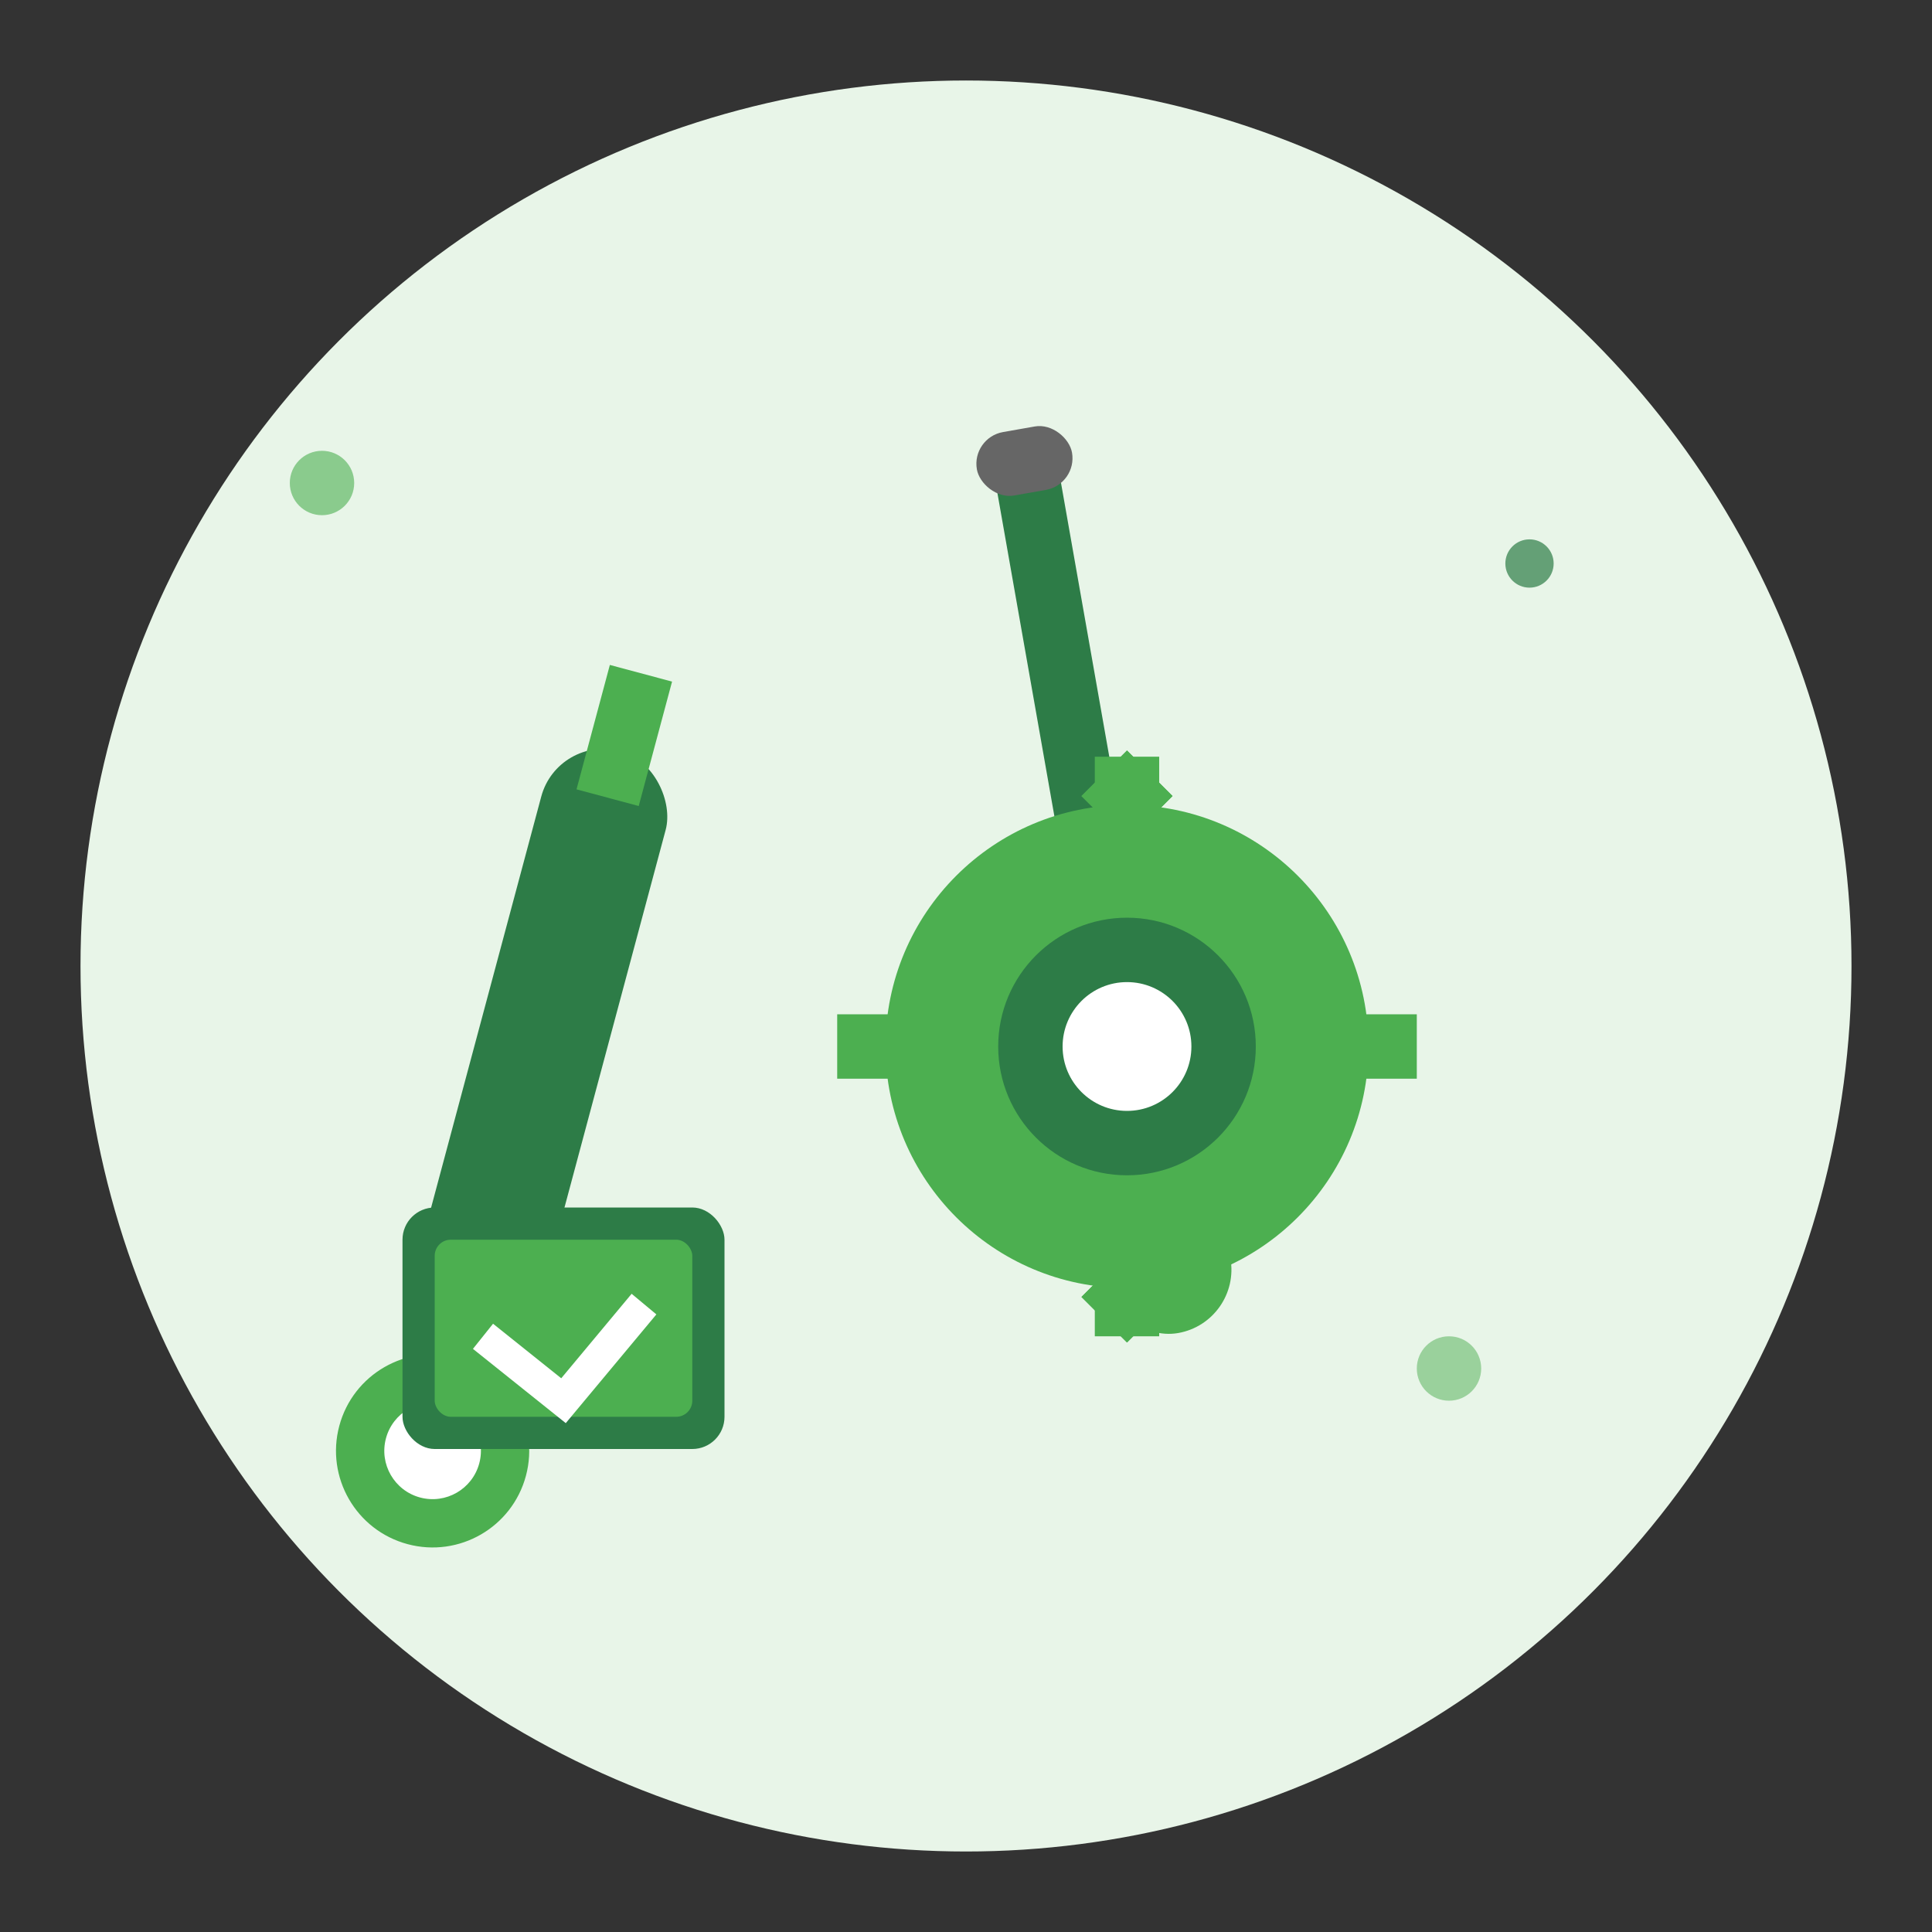
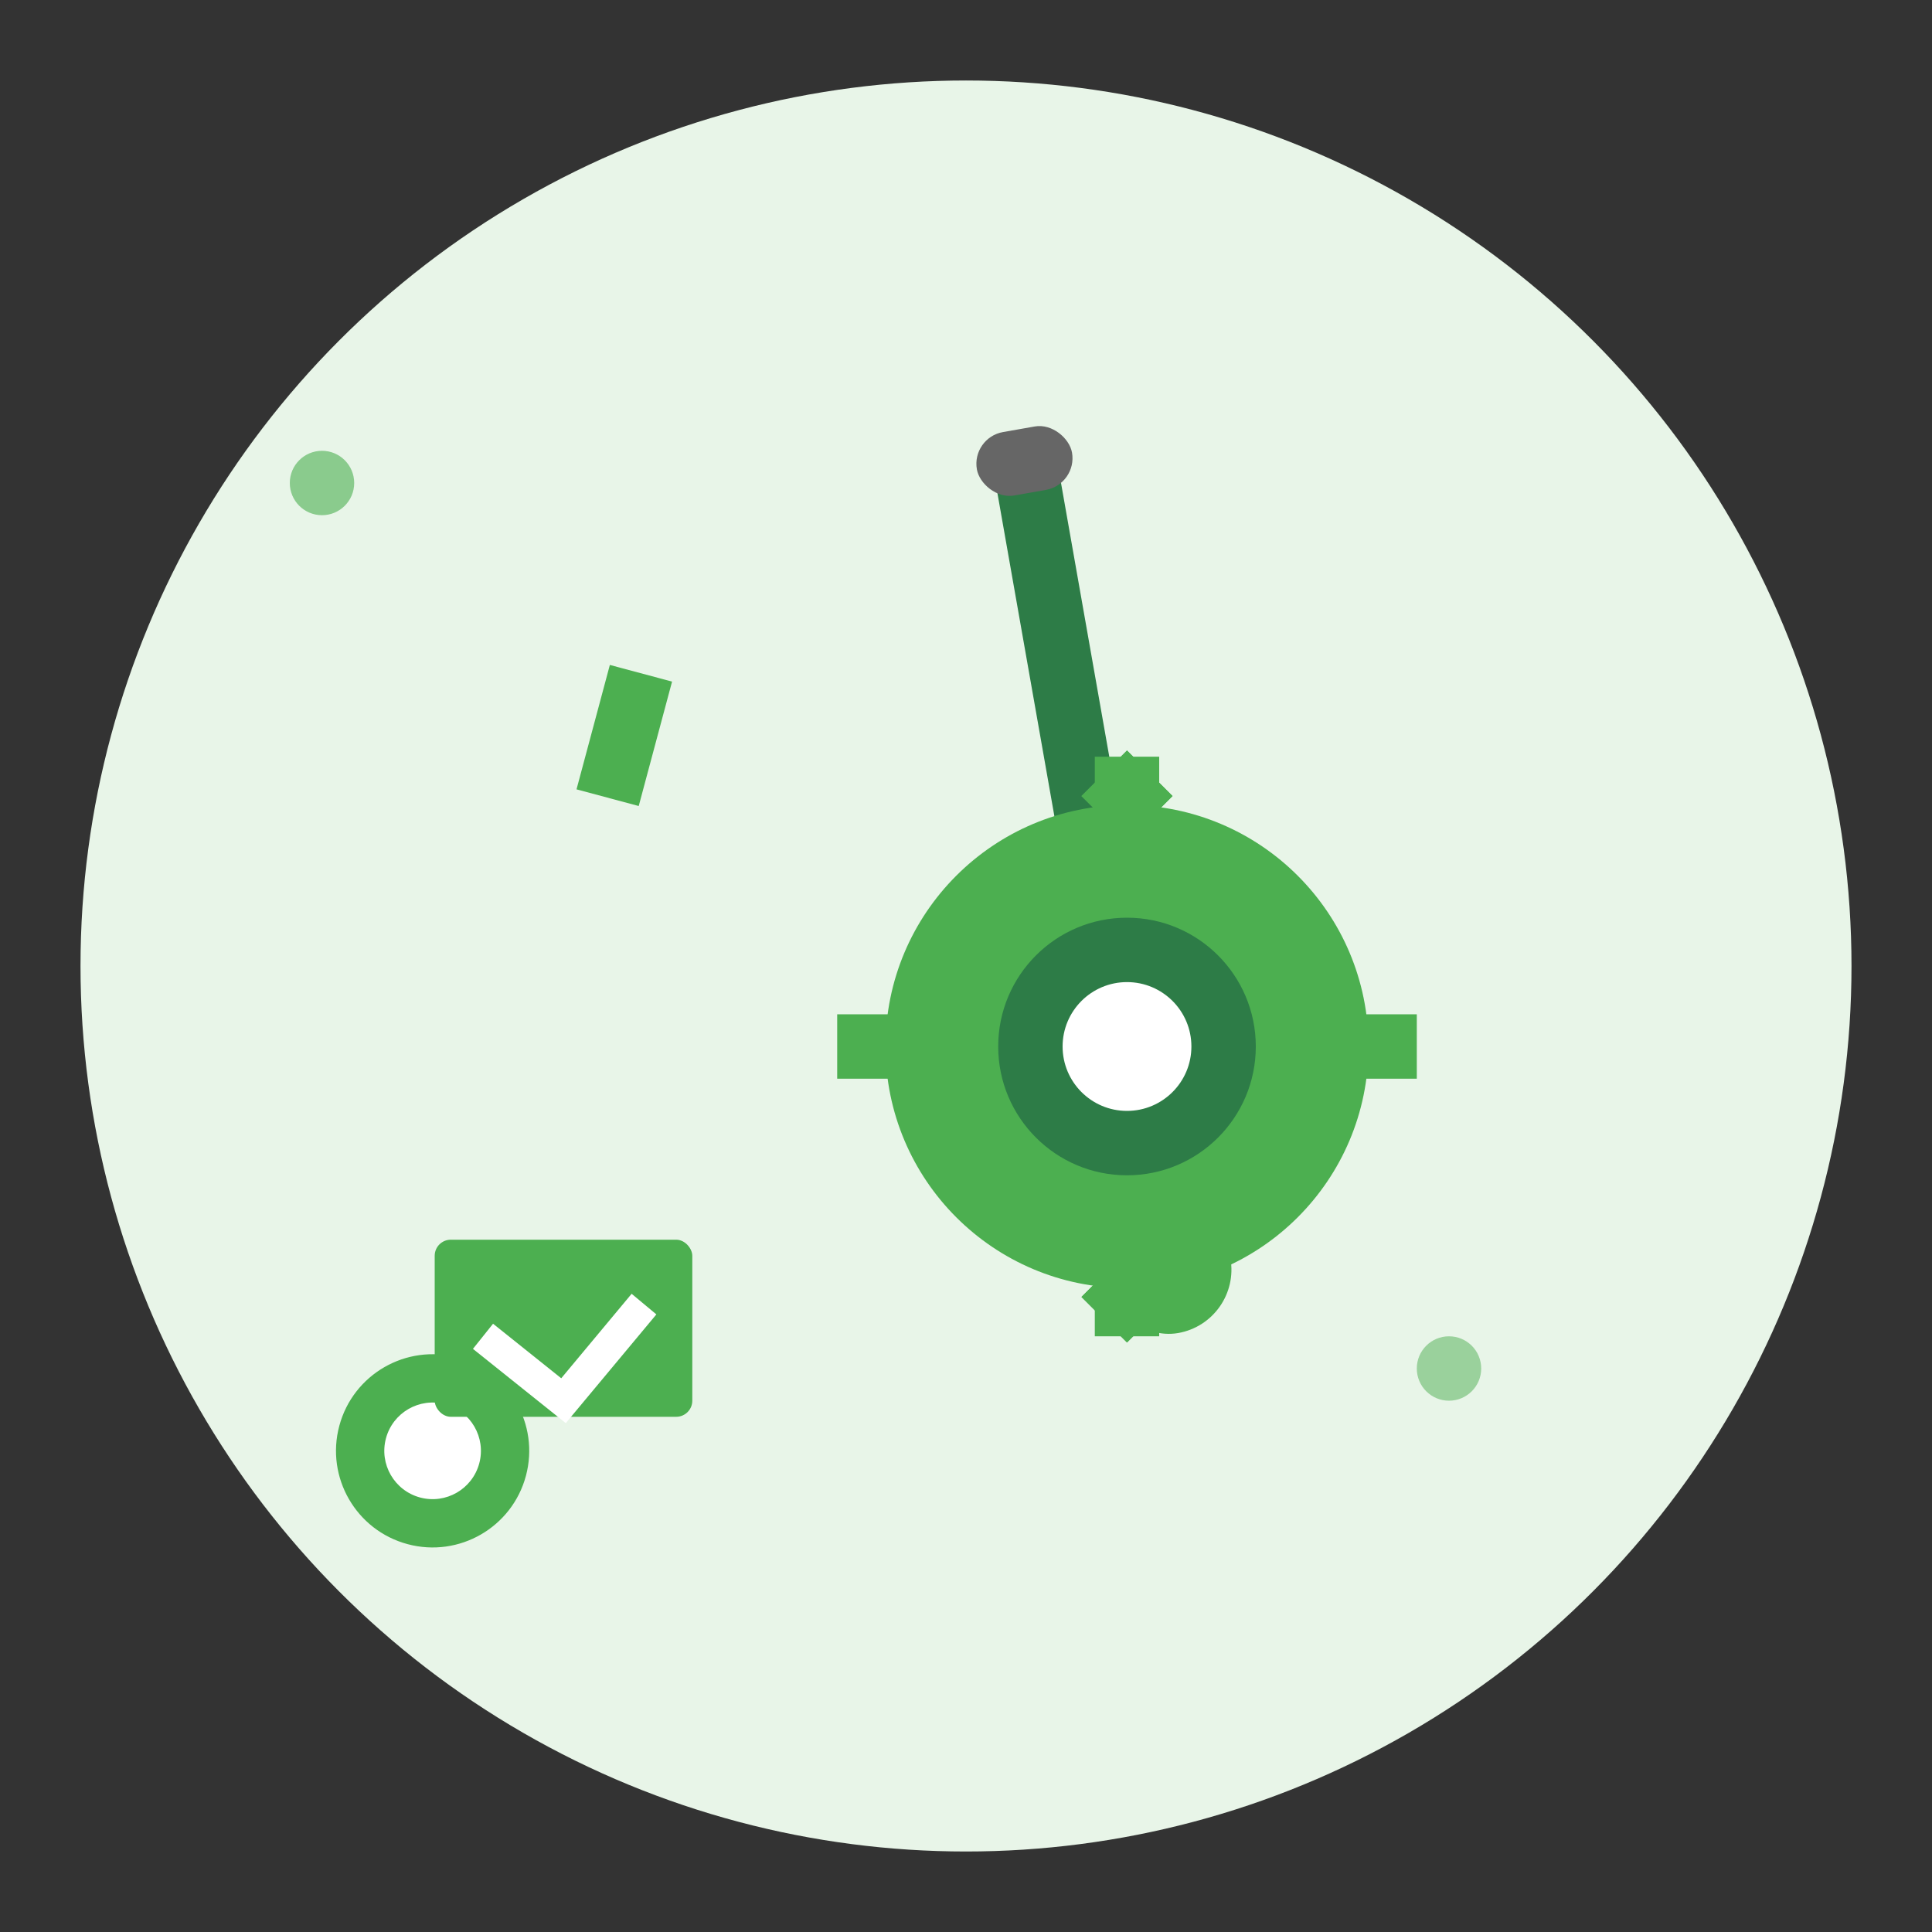
<svg xmlns="http://www.w3.org/2000/svg" width="120" height="120" viewBox="0 0 120 120" fill="none">
  <rect x="0" y="0" width="120" height="120" fill="#333333" stroke="none" />
  <circle cx="60" cy="60" r="55" fill="#e8f5e8" />
  <g transform="translate(35, 25) rotate(15)">
-     <rect x="5" y="20" width="8" height="40" rx="4" fill="#2d7c47" />
    <circle cx="9" cy="65" r="6" fill="#4caf50" />
    <circle cx="9" cy="65" r="3" fill="#ffffff" />
    <rect x="7" y="15" width="4" height="8" fill="#4caf50" />
  </g>
  <g transform="translate(55, 20) rotate(-10)">
    <rect x="5" y="10" width="4" height="45" fill="#2d7c47" />
    <rect x="3" y="50" width="8" height="15" rx="4" fill="#4caf50" />
    <rect x="4" y="8" width="6" height="4" rx="2" fill="#666" />
  </g>
  <g transform="translate(70, 65)">
    <circle cx="0" cy="0" r="15" fill="#4caf50" />
    <circle cx="0" cy="0" r="8" fill="#2d7c47" />
    <circle cx="0" cy="0" r="4" fill="#ffffff" />
    <rect x="-2" y="-18" width="4" height="6" fill="#4caf50" />
    <rect x="-2" y="12" width="4" height="6" fill="#4caf50" />
    <rect x="-18" y="-2" width="6" height="4" fill="#4caf50" />
    <rect x="12" y="-2" width="6" height="4" fill="#4caf50" />
    <rect x="-13" y="-13" width="4" height="4" fill="#4caf50" transform="rotate(45)" />
    <rect x="9" y="-13" width="4" height="4" fill="#4caf50" transform="rotate(-45)" />
    <rect x="-13" y="9" width="4" height="4" fill="#4caf50" transform="rotate(-45)" />
    <rect x="9" y="9" width="4" height="4" fill="#4caf50" transform="rotate(45)" />
  </g>
  <g transform="translate(25, 75)">
-     <rect x="0" y="0" width="20" height="15" rx="2" fill="#2d7c47" />
    <rect x="2" y="2" width="16" height="11" rx="1" fill="#4caf50" />
    <path d="M5 8 L10 12 L15 6" stroke="#ffffff" stroke-width="2" fill="none" />
  </g>
  <circle cx="20" cy="30" r="2" fill="#4caf50" opacity="0.6" />
-   <circle cx="95" cy="35" r="1.5" fill="#2d7c47" opacity="0.7" />
  <circle cx="90" cy="85" r="2" fill="#4caf50" opacity="0.5" />
</svg>